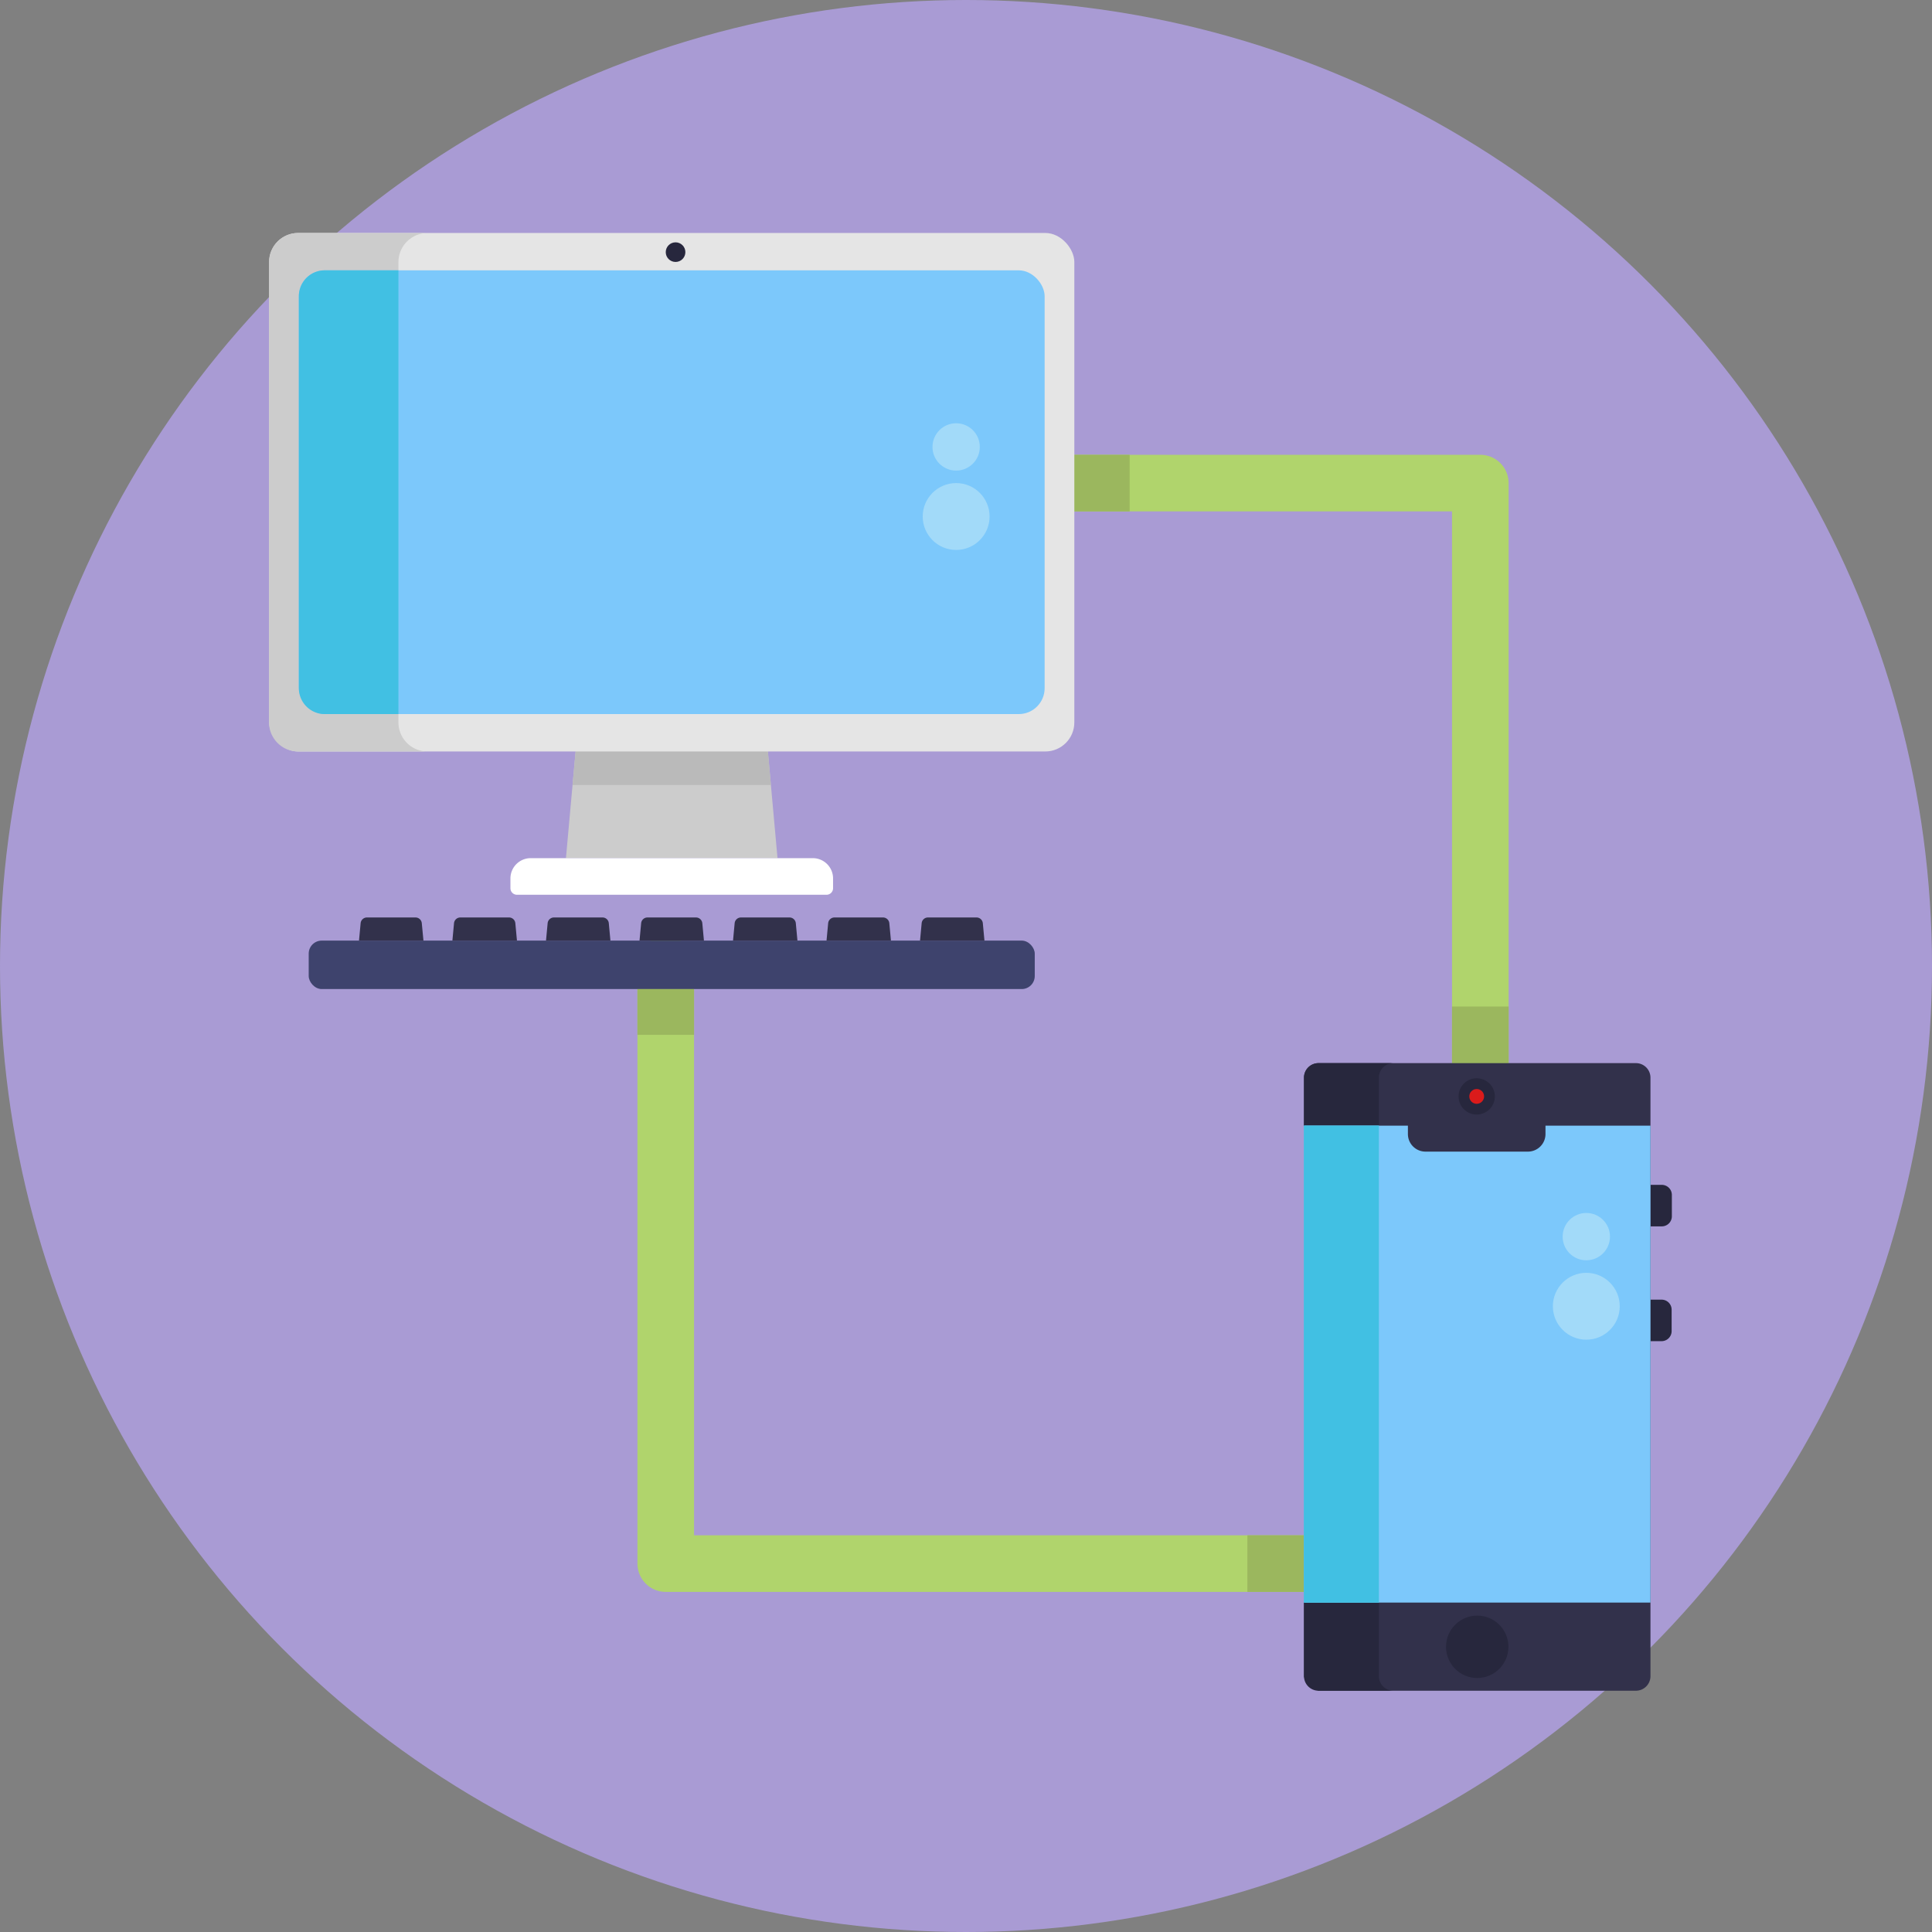
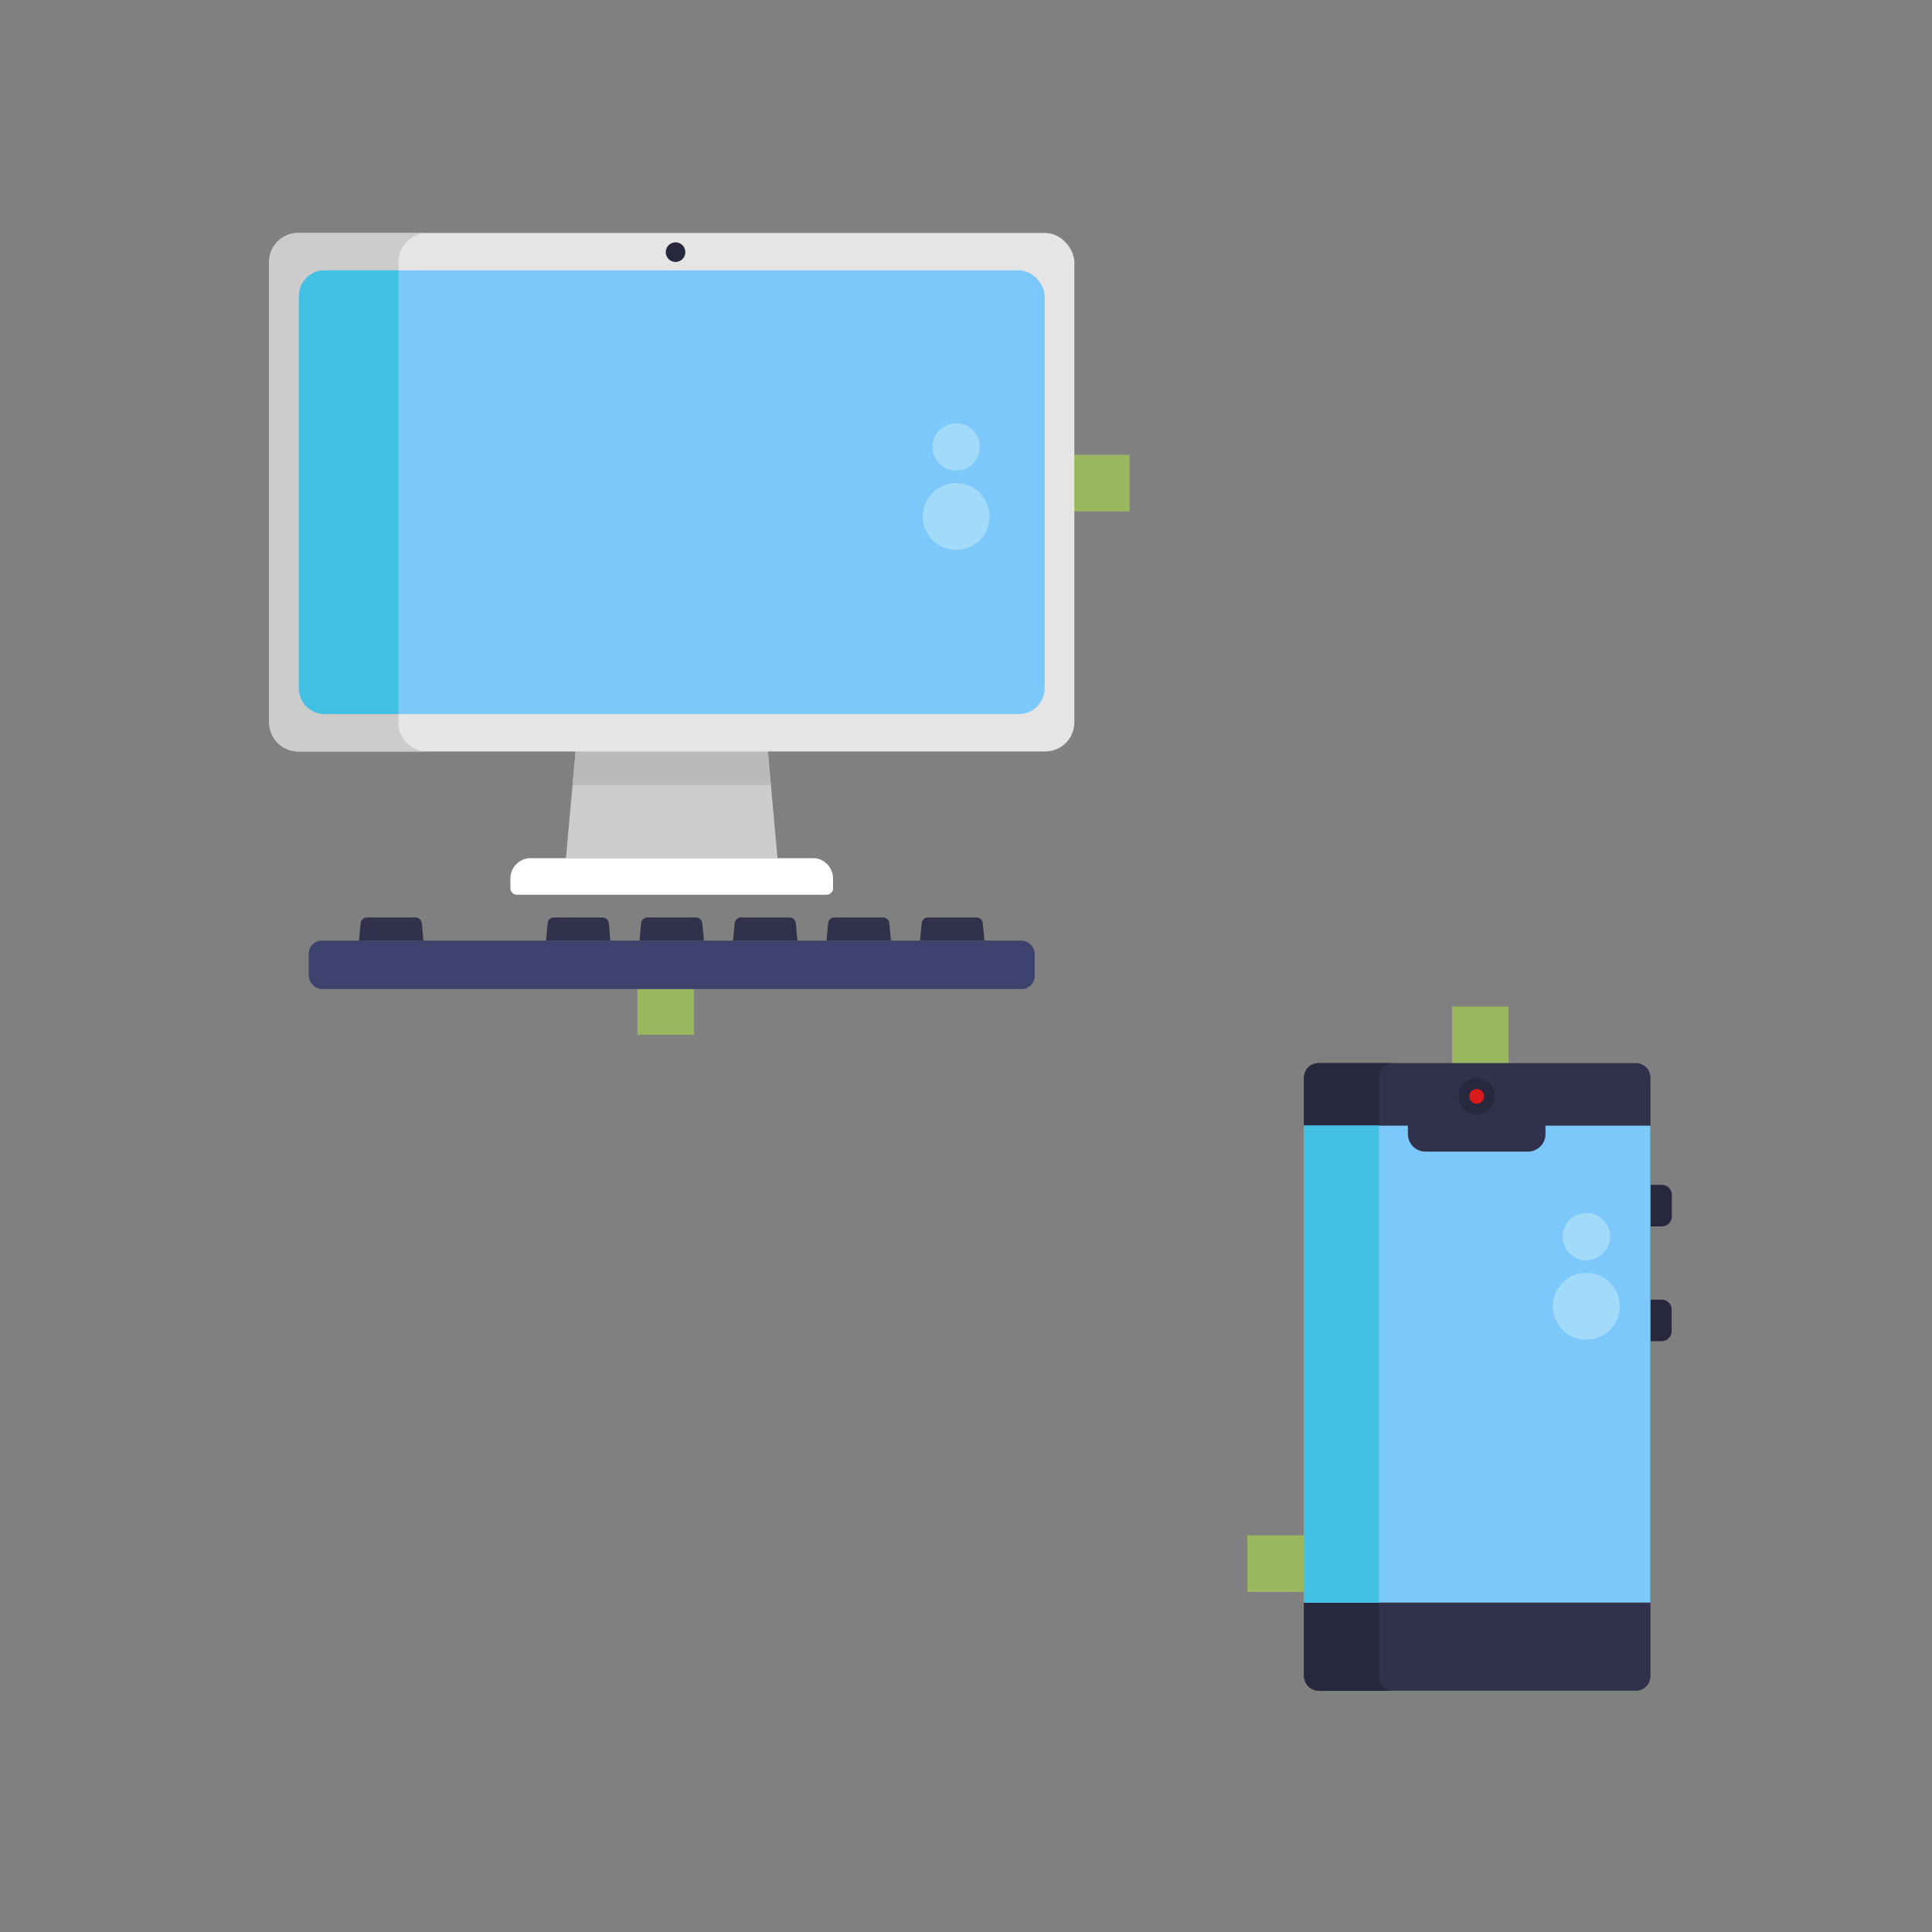
<svg xmlns="http://www.w3.org/2000/svg" viewBox="0 0 512 512">
  <rect x="0" y="0" width="512" height="512" fill="#808080" stroke="none" />
  <defs>
    <style>.cls-1{fill:#a99bd4;}.cls-2{fill:#b0d46c;}.cls-3{fill:#9bb75e;}.cls-4{fill:#ccc;}.cls-5{fill:#bababa;}.cls-6{fill:#fff;}.cls-7{fill:#e5e5e5;}.cls-8{fill:#27273d;}.cls-9{fill:#7cc8fb;}.cls-10{fill:#41c0e3;}.cls-11{fill:#3e436d;}.cls-12{fill:#32314b;}.cls-13{fill:#db1b1b;}.cls-14{fill:#a2daf9;}</style>
  </defs>
  <g id="BULINE">
-     <circle class="cls-1" cx="256" cy="256" r="256" />
-   </g>
+     </g>
  <g id="Icons">
-     <path class="cls-2" d="M392.3,421.87H176.43a7.5,7.5,0,0,1-7.5-7.5V255.69a7.5,7.5,0,0,1,15,0V406.87H384.8V135.53H260.89a7.5,7.5,0,0,1,0-15H392.3a7.5,7.5,0,0,1,7.5,7.5V414.37A7.49,7.49,0,0,1,392.3,421.87Z" />
    <rect class="cls-3" x="168.93" y="262.11" width="15" height="12.13" />
    <rect class="cls-3" x="284.37" y="120.53" width="15" height="15" />
    <rect class="cls-3" x="330.57" y="406.87" width="15" height="15" />
    <rect class="cls-3" x="384.8" y="266.74" width="15" height="15" />
    <polygon class="cls-4" points="206.05 227.42 149.98 227.42 151.73 208.04 152.58 198.78 203.46 198.78 204.3 208.04 206.05 227.42" />
    <polygon class="cls-5" points="204.3 208.04 151.73 208.04 152.58 198.78 203.46 198.78 204.3 208.04" />
    <path class="cls-6" d="M140.64,227.42H215.4a5.37,5.37,0,0,1,5.37,5.37v2.6a1.73,1.73,0,0,1-1.73,1.73H137a1.73,1.73,0,0,1-1.73-1.73v-2.6A5.37,5.37,0,0,1,140.64,227.42Z" />
    <rect class="cls-7" x="71.33" y="61.74" width="213.38" height="137.41" rx="7.7" />
    <path class="cls-4" d="M113.3,199.15H79a7.7,7.7,0,0,1-7.7-7.7v-122a7.7,7.7,0,0,1,7.7-7.7H113.3a7.71,7.71,0,0,0-7.71,7.7v122A7.71,7.71,0,0,0,113.3,199.15Z" />
    <circle class="cls-8" cx="179.03" cy="66.82" r="2.6" />
    <rect class="cls-9" x="79.2" y="71.64" width="197.64" height="117.6" rx="6.86" />
    <path class="cls-10" d="M105.59,71.64v117.6H86.06a6.86,6.86,0,0,1-6.86-6.86V78.5a6.86,6.86,0,0,1,6.86-6.86Z" />
    <rect class="cls-11" x="81.81" y="249.27" width="192.41" height="12.84" rx="3.45" />
    <path class="cls-12" d="M110.11,243.14H97.25a1.68,1.68,0,0,0-1.68,1.52l-.43,4.61h17.08l-.44-4.61A1.67,1.67,0,0,0,110.11,243.14Z" />
-     <path class="cls-12" d="M134.89,243.14H122a1.68,1.68,0,0,0-1.68,1.52l-.43,4.61H137l-.43-4.61A1.67,1.67,0,0,0,134.89,243.14Z" />
    <path class="cls-12" d="M159.67,243.14H146.81a1.68,1.68,0,0,0-1.68,1.52l-.43,4.61h17.07l-.43-4.61A1.67,1.67,0,0,0,159.67,243.14Z" />
    <path class="cls-12" d="M184.45,243.14H171.58a1.68,1.68,0,0,0-1.67,1.52l-.43,4.61h17.07l-.43-4.61A1.68,1.68,0,0,0,184.45,243.14Z" />
    <path class="cls-12" d="M209.23,243.14H196.36a1.68,1.68,0,0,0-1.67,1.52l-.43,4.61h17.07l-.43-4.61A1.68,1.68,0,0,0,209.23,243.14Z" />
    <path class="cls-12" d="M234,243.14H221.14a1.68,1.68,0,0,0-1.67,1.52l-.43,4.61h17.07l-.43-4.61A1.68,1.68,0,0,0,234,243.14Z" />
    <path class="cls-12" d="M258.78,243.14H245.92a1.67,1.67,0,0,0-1.67,1.52l-.43,4.61h17.07l-.43-4.61A1.68,1.68,0,0,0,258.78,243.14Z" />
    <path class="cls-12" d="M437.39,285.59V444.2a3.86,3.86,0,0,1-3.86,3.86h-84.1c-.4,0-3.86-2.79-3.86-3.86V285.59a3.85,3.85,0,0,1,3.86-3.85h84.1A3.85,3.85,0,0,1,437.39,285.59Z" />
    <path class="cls-8" d="M369.28,448.06H349.43a3.86,3.86,0,0,1-3.86-3.86V285.59a3.85,3.85,0,0,1,3.86-3.85h19.85a3.85,3.85,0,0,0-3.86,3.85V444.2A3.86,3.86,0,0,0,369.28,448.06Z" />
-     <circle class="cls-8" cx="391.48" cy="436.42" r="8.27" />
    <rect class="cls-8" x="345.57" y="314.02" height="41.4" />
    <path class="cls-8" d="M437.39,314h3a2.67,2.67,0,0,1,2.67,2.67v5.66a2.67,2.67,0,0,1-2.67,2.67h-3a0,0,0,0,1,0,0V314A0,0,0,0,1,437.39,314Z" />
    <path class="cls-8" d="M443,347.09v5.67a2.66,2.66,0,0,1-2.66,2.66h-3v-11h3A2.66,2.66,0,0,1,443,347.09Z" />
    <rect class="cls-10" x="345.57" y="298.31" width="19.85" height="126.4" />
    <path class="cls-9" d="M437.39,298.31V424.7H345.57V298.31h27.54v2.22a4.66,4.66,0,0,0,4.66,4.66h27.14a4.66,4.66,0,0,0,4.66-4.66v-2.22Z" />
    <rect class="cls-10" x="345.57" y="298.31" width="19.85" height="126.4" />
    <circle class="cls-8" cx="391.34" cy="290.56" r="4.81" />
    <circle class="cls-13" cx="391.34" cy="290.56" r="1.96" />
    <circle class="cls-14" cx="253.39" cy="136.88" r="8.86" />
    <circle class="cls-14" cx="253.39" cy="118.44" r="6.27" />
    <circle class="cls-14" cx="420.39" cy="346.17" r="8.86" />
    <circle class="cls-14" cx="420.39" cy="327.72" r="6.27" />
  </g>
</svg>